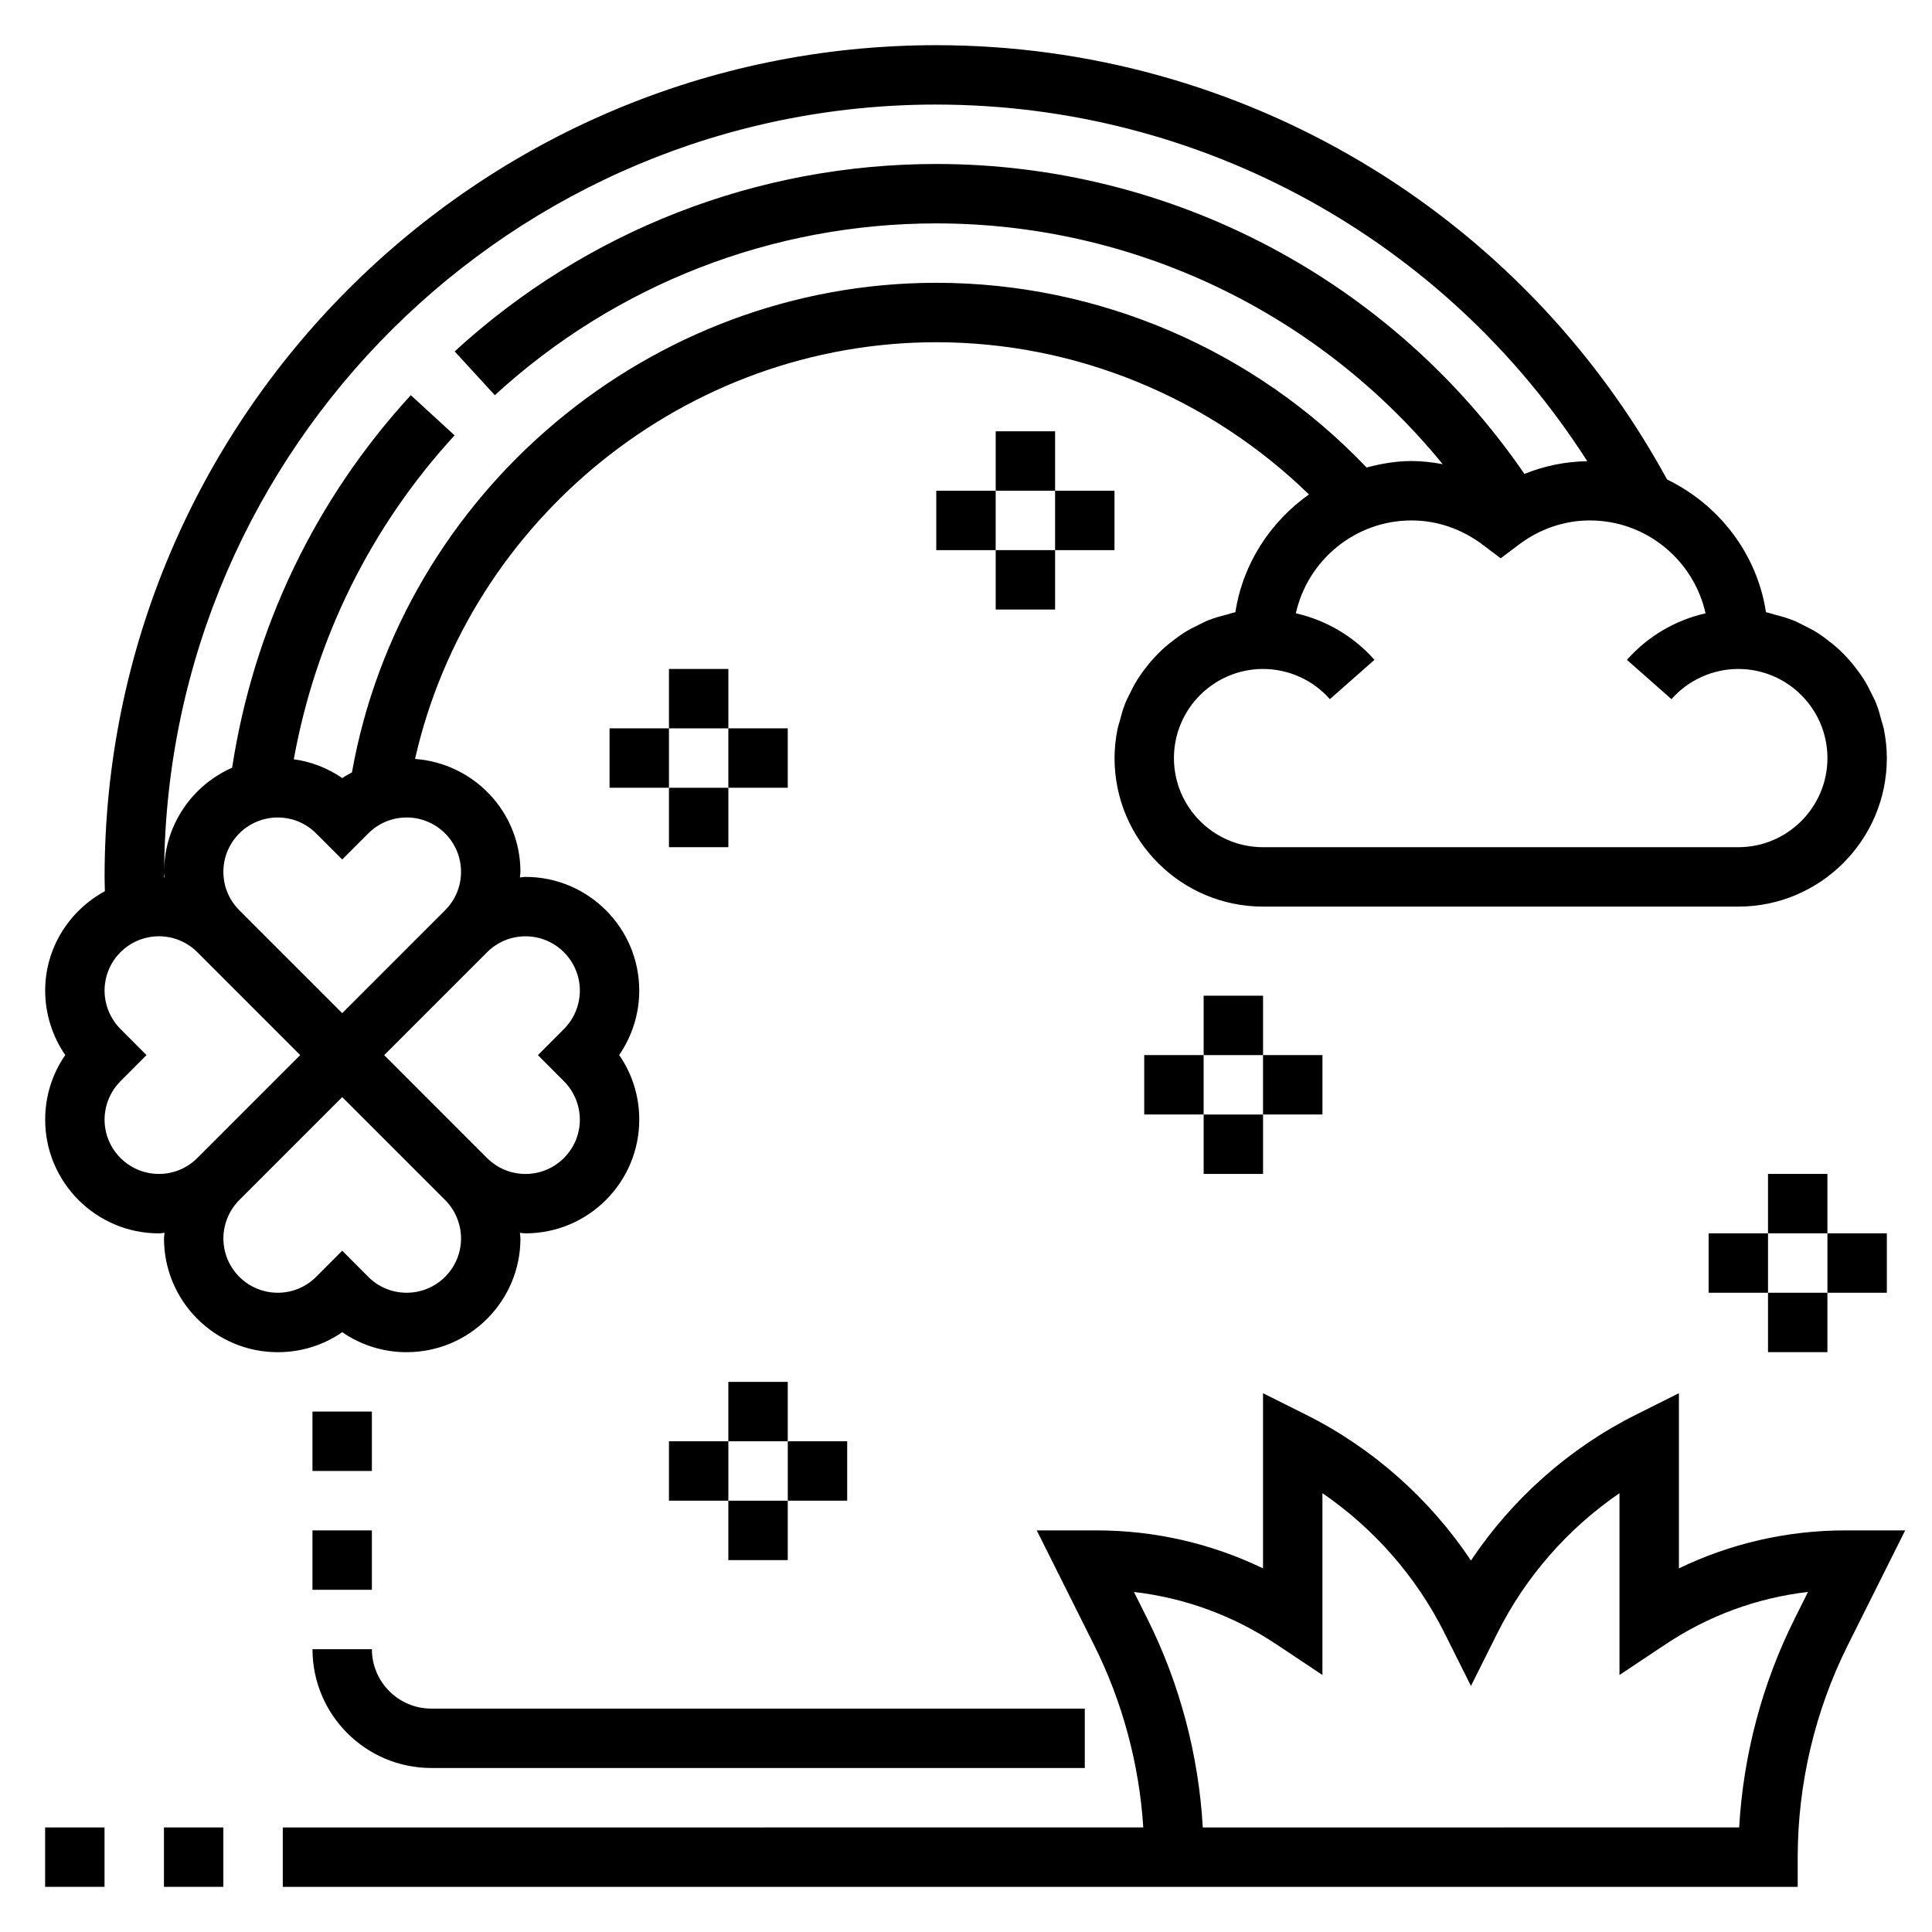
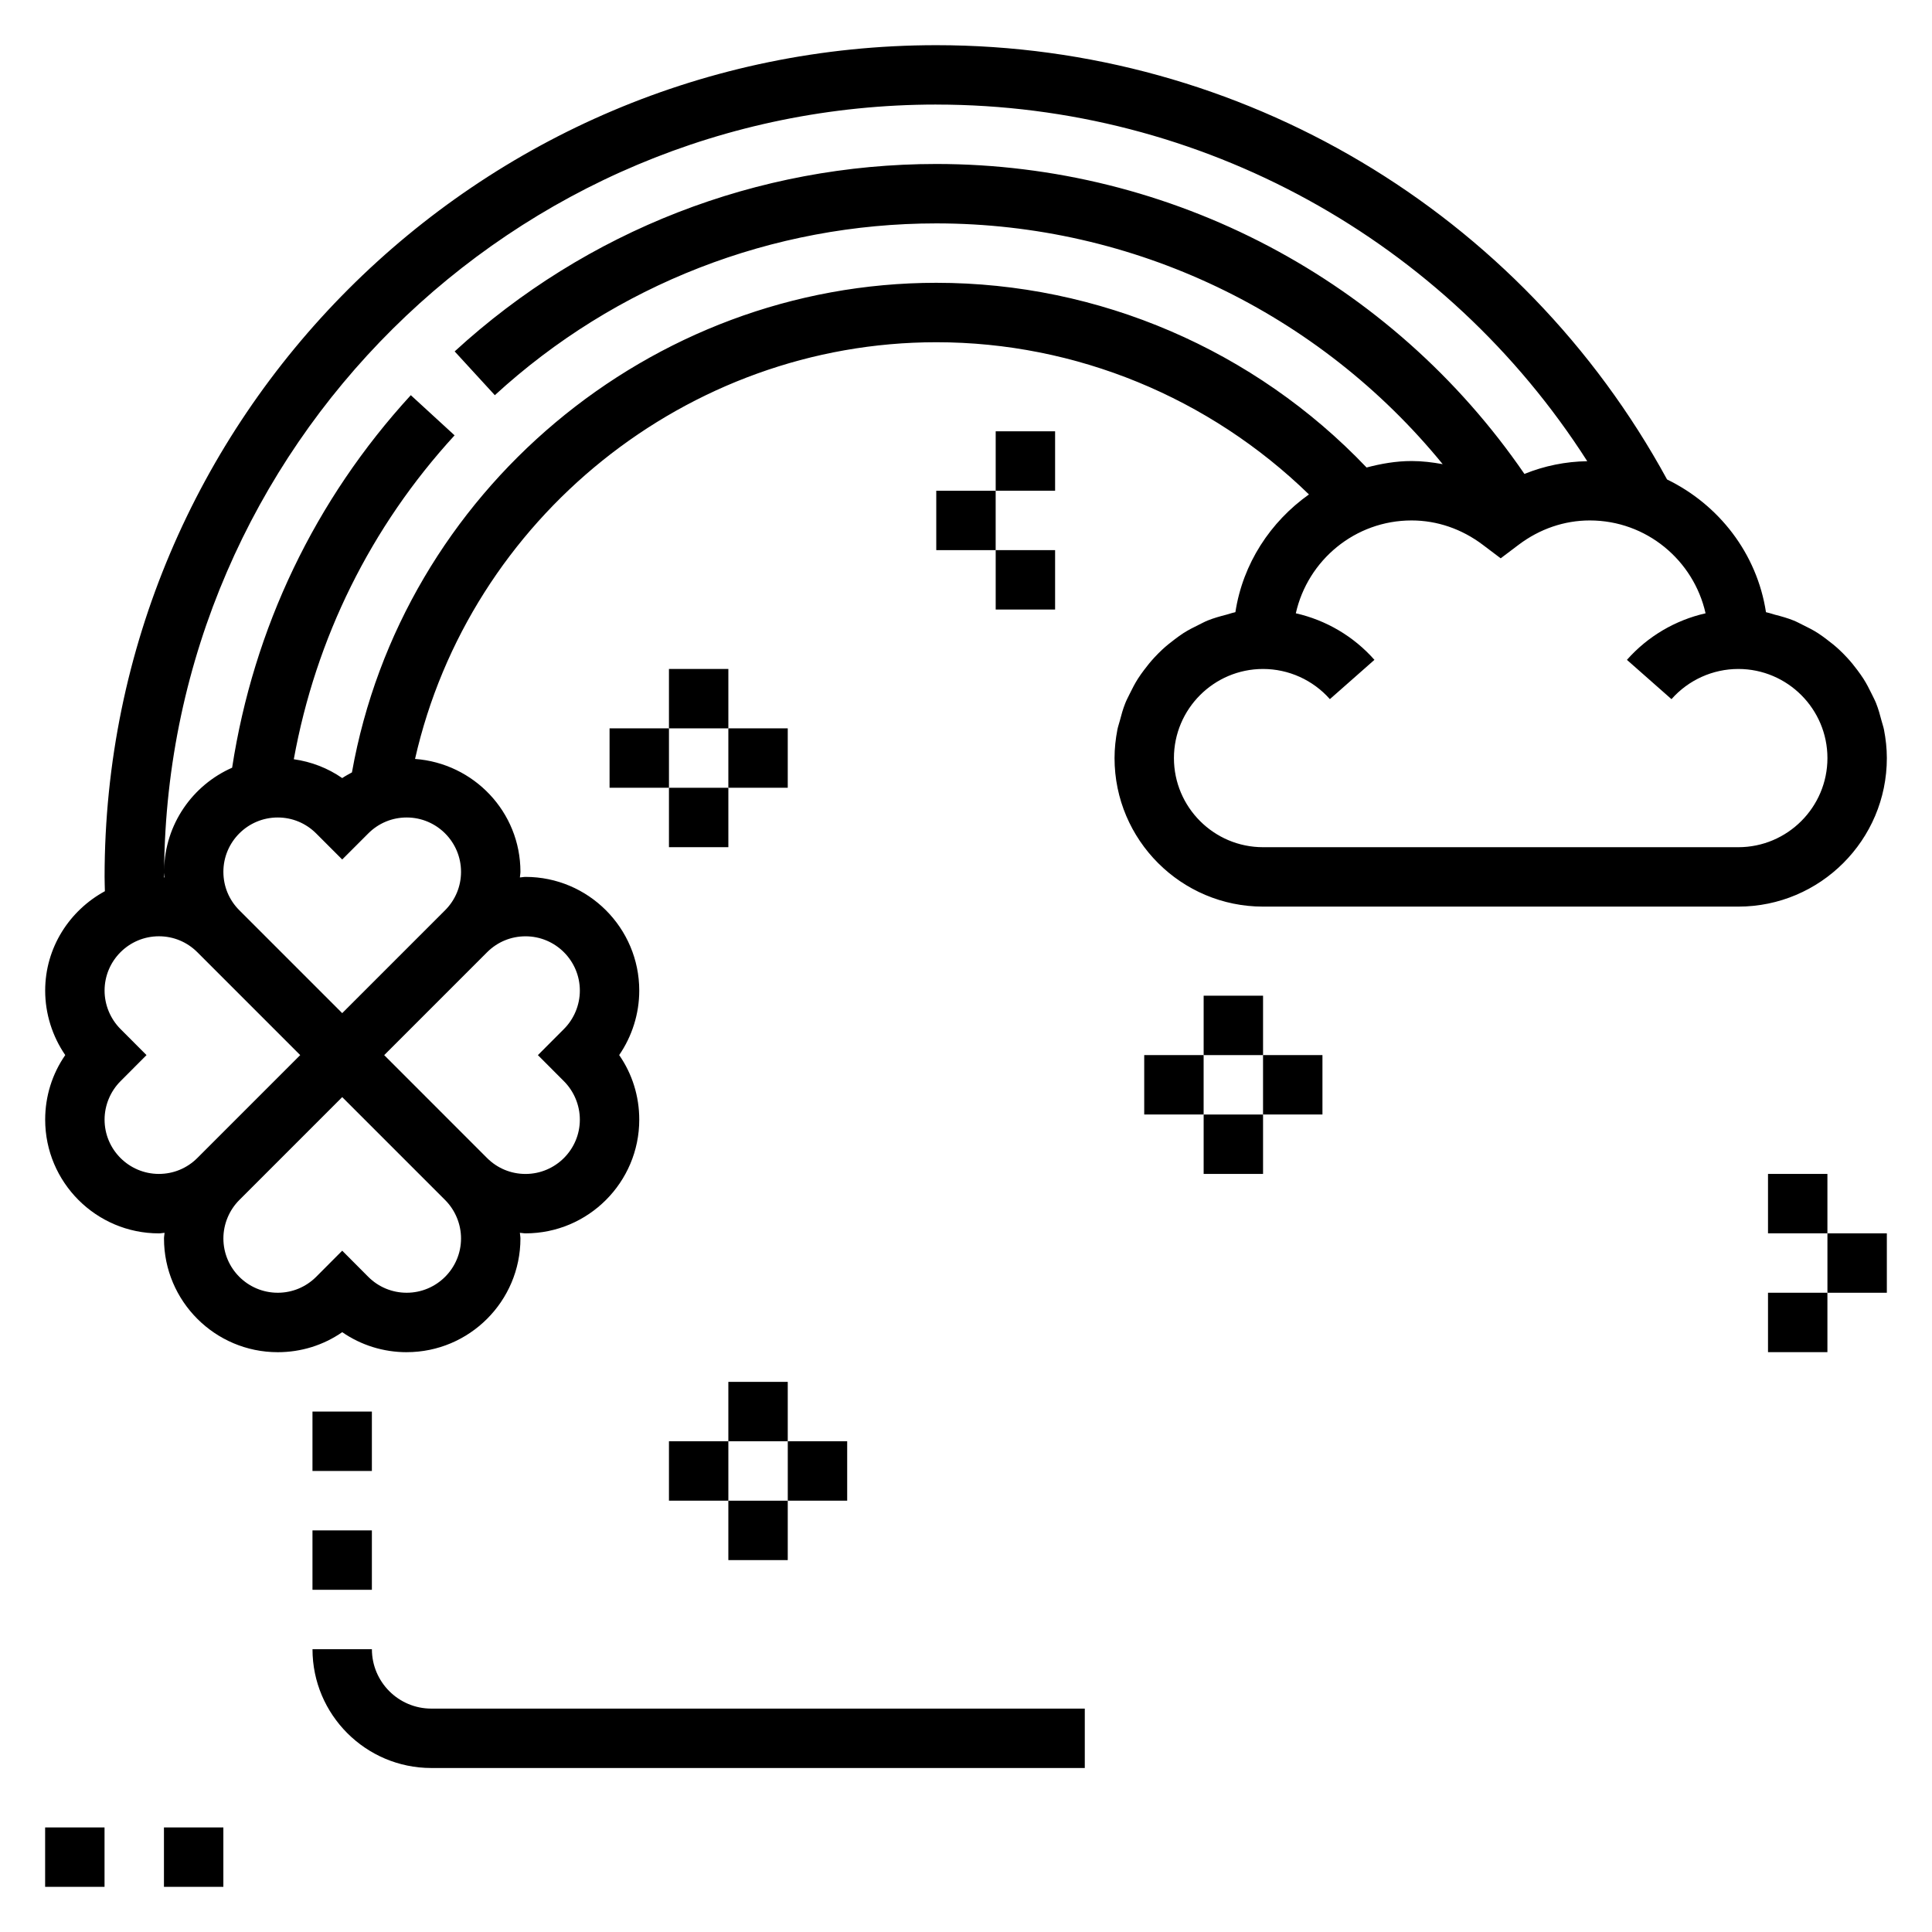
<svg xmlns="http://www.w3.org/2000/svg" fill="#000000" width="800px" height="800px" version="1.1" viewBox="144 144 512 512">
  <g>
    <path d="m251.78 502.34c16.625 0 30.141-13.523 30.141-30.137 0-0.512-0.117-0.992-0.148-1.496 0.504 0.027 0.992 0.145 1.496 0.145 16.625 0 30.141-13.523 30.141-30.137 0-6.203-1.859-12.121-5.32-17.113 3.422-4.988 5.32-10.98 5.32-17.074 0-16.625-13.516-30.141-30.141-30.141-0.512 0-0.992 0.117-1.496 0.148 0.031-0.504 0.148-0.992 0.148-1.496 0-15.863-12.352-28.758-27.93-29.914 14.406-63.621 71.988-110.43 138.14-110.43 37 0 72.391 14.68 98.754 40.336-10.203 7.25-17.516 18.301-19.492 31.195-0.109 0.023-0.203 0.062-0.316 0.086-0.699 0.141-1.348 0.402-2.031 0.574-1.699 0.434-3.387 0.906-4.992 1.551-0.844 0.34-1.621 0.781-2.434 1.172-1.363 0.66-2.699 1.348-3.977 2.156-0.812 0.52-1.566 1.094-2.34 1.668-1.156 0.867-2.273 1.762-3.328 2.746-0.715 0.668-1.395 1.355-2.055 2.07-0.977 1.055-1.875 2.156-2.731 3.305-0.582 0.781-1.148 1.551-1.668 2.379-0.789 1.25-1.465 2.559-2.117 3.898-0.41 0.844-0.852 1.652-1.195 2.527-0.605 1.512-1.047 3.094-1.457 4.691-0.203 0.789-0.488 1.535-0.637 2.34-0.469 2.441-0.75 4.938-0.75 7.512 0 21.703 17.656 39.359 39.359 39.359h125.95c21.703 0 39.359-17.656 39.359-39.359 0-2.574-0.285-5.07-0.754-7.504-0.156-0.805-0.434-1.559-0.637-2.34-0.418-1.598-0.852-3.18-1.457-4.691-0.348-0.875-0.789-1.684-1.195-2.527-0.652-1.34-1.324-2.644-2.117-3.898-0.52-0.828-1.094-1.598-1.668-2.379-0.859-1.156-1.754-2.258-2.731-3.305-0.66-0.715-1.34-1.402-2.055-2.07-1.055-0.984-2.172-1.883-3.328-2.746-0.77-0.574-1.52-1.148-2.34-1.668-1.266-0.812-2.613-1.496-3.977-2.156-0.812-0.395-1.59-0.836-2.434-1.172-1.605-0.645-3.281-1.117-4.992-1.551-0.684-0.172-1.332-0.434-2.031-0.574-0.109-0.023-0.203-0.07-0.316-0.086-2.387-15.578-12.508-28.512-26.215-35.172-38.699-70.996-112.87-115.09-193.66-115.09-121.54 0-220.41 98.883-220.41 220.42 0 1.266 0.055 2.519 0.078 3.785-9.375 5.109-15.824 14.941-15.824 26.355 0 6.094 1.898 12.09 5.32 17.074-3.461 4.992-5.32 10.91-5.32 17.113 0 16.613 13.516 30.137 30.145 30.137 0.512 0 0.992-0.117 1.496-0.148-0.035 0.508-0.152 0.988-0.152 1.5 0 16.613 13.516 30.137 30.145 30.137 6.195 0 12.098-1.852 17.09-5.305 4.988 3.445 10.902 5.305 17.09 5.305zm31.488-110.21c7.941 0 14.398 6.457 14.398 14.398 0 3.785-1.535 7.496-4.227 10.18l-6.891 6.91 6.902 6.918c2.68 2.688 4.215 6.387 4.215 10.18 0 7.938-6.457 14.391-14.398 14.391-3.84 0-7.461-1.496-10.18-4.211l-27.27-27.277 27.27-27.27c2.723-2.723 6.336-4.219 10.18-4.219zm-17.09-17.09c0 3.84-1.496 7.453-4.219 10.18l-27.27 27.27-27.27-27.27c-2.723-2.723-4.219-6.336-4.219-10.18 0-7.941 6.453-14.398 14.398-14.398 3.84 0 7.453 1.496 10.18 4.219l6.91 6.914 6.91-6.91c2.723-2.727 6.336-4.223 10.18-4.223 7.941 0 14.398 6.457 14.398 14.398zm329.81-68.508c-7.996 1.812-15.312 6.086-20.836 12.336l11.809 10.414c4.484-5.078 10.941-8 17.711-8 13.02 0 23.617 10.598 23.617 23.617s-10.598 23.617-23.617 23.617h-125.95c-13.02 0-23.617-10.598-23.617-23.617s10.598-23.617 23.617-23.617c6.769 0 13.227 2.922 17.711 7.996l11.809-10.414c-5.527-6.258-12.84-10.523-20.836-12.336 3.156-14.059 15.688-24.605 30.676-24.605 6.746 0 13.281 2.234 18.871 6.453l4.746 3.582 4.746-3.582c5.59-4.219 12.125-6.453 18.871-6.453 14.988 0 27.52 10.547 30.676 24.609zm-203.86-134.82c70.211 0 135.03 35.871 172.51 94.512-5.746 0.086-11.359 1.227-16.648 3.371-35.305-51.438-93.543-82.141-155.86-82.141-47.391 0-92.723 17.641-127.64 49.672l10.645 11.602c32.008-29.359 73.555-45.527 117-45.527 52.301 0 101.41 23.641 134.19 63.805-2.707-0.492-5.445-0.828-8.234-0.828-4.148 0-8.102 0.707-11.934 1.715-29.66-31.141-70.902-48.949-114.02-48.949-75.918 0-141.64 55.504-154.87 129.75-0.867 0.48-1.746 0.938-2.574 1.504-3.824-2.652-8.203-4.336-12.832-4.992 5.816-32.039 20.371-61.59 42.609-85.836l-11.602-10.645c-25.434 27.727-41.676 61.805-47.352 98.723-10.477 4.613-17.832 14.996-18.02 27.117 0.988-112.01 92.383-202.86 204.64-202.86zm-204.65 203.6c0 0.41 0.102 0.812 0.117 1.219-0.047 0-0.094-0.008-0.141-0.016v-0.133c0-0.363 0.023-0.707 0.023-1.07zm-1.367 79.789c-7.945 0-14.398-6.453-14.398-14.391 0-3.785 1.535-7.496 4.227-10.188l6.887-6.91-6.902-6.918c-2.676-2.684-4.211-6.383-4.211-10.172 0-7.941 6.453-14.398 14.398-14.398 3.84 0 7.453 1.496 10.18 4.219l27.266 27.27-27.27 27.277c-2.723 2.715-6.336 4.211-10.176 4.211zm31.488 31.488c-7.945 0-14.398-6.453-14.398-14.391 0-3.785 1.535-7.496 4.219-10.18l27.27-27.273 27.277 27.277c2.676 2.684 4.211 6.383 4.211 10.176 0 7.938-6.457 14.391-14.398 14.391-3.84 0-7.461-1.496-10.172-4.203l-6.918-6.941-6.91 6.934c-2.727 2.715-6.34 4.211-10.18 4.211z" />
    <path d="m226.81 518.08h15.742v15.742h-15.742z" />
    <path d="m226.81 549.57h15.742v15.742h-15.742z" />
    <path d="m258.3 612.54h173.18v-15.742h-173.18c-8.684 0-15.742-7.062-15.742-15.742h-15.742c-0.004 17.363 14.121 31.484 31.484 31.484z" />
    <path d="m155.96 628.29h15.742v15.742h-15.742z" />
    <path d="m187.45 628.29h15.742v15.742h-15.742z" />
-     <path d="m633.05 549.57c-15.398 0-30.418 3.449-44.121 10.066v-46.422l-11.391 5.699c-17.633 8.809-32.785 22.277-43.715 38.637-10.926-16.359-26.078-29.828-43.715-38.637l-11.391-5.695v46.422c-13.715-6.621-28.734-10.07-44.121-10.07h-15.848l15.23 30.457c7.496 14.988 11.941 31.535 13.004 48.262l-228.04 0.004v15.742h401.47v-7.871c0-19.383 4.582-38.793 13.258-56.137l15.223-30.457zm-13.461 23.418c-8.582 17.168-13.609 36.141-14.688 55.301l-142.15 0.004c-1.086-19.168-6.109-38.141-14.688-55.301l-3.551-7.102c13.445 1.551 26.332 6.266 37.715 13.855l12.23 8.145v-48.184c13.648 9.352 24.898 22.152 32.316 37l7.047 14.082 7.047-14.082c7.422-14.848 18.664-27.656 32.316-37v48.184l12.242-8.156c11.383-7.59 24.27-12.297 37.715-13.855z" />
    <path d="m407.87 258.3h15.742v15.742h-15.742z" />
    <path d="m392.12 274.05h15.742v15.742h-15.742z" />
    <path d="m407.87 289.79h15.742v15.742h-15.742z" />
-     <path d="m423.61 274.05h15.742v15.742h-15.742z" />
+     <path d="m423.61 274.05h15.742h-15.742z" />
    <path d="m321.28 321.28h15.742v15.742h-15.742z" />
    <path d="m305.54 337.02h15.742v15.742h-15.742z" />
    <path d="m321.28 352.77h15.742v15.742h-15.742z" />
    <path d="m337.02 337.02h15.742v15.742h-15.742z" />
    <path d="m462.98 407.87h15.742v15.742h-15.742z" />
    <path d="m447.23 423.61h15.742v15.742h-15.742z" />
    <path d="m462.98 439.36h15.742v15.742h-15.742z" />
    <path d="m478.72 423.61h15.742v15.742h-15.742z" />
    <path d="m612.54 455.1h15.742v15.742h-15.742z" />
-     <path d="m596.8 470.85h15.742v15.742h-15.742z" />
    <path d="m612.54 486.59h15.742v15.742h-15.742z" />
    <path d="m628.29 470.85h15.742v15.742h-15.742z" />
    <path d="m337.02 510.21h15.742v15.742h-15.742z" />
    <path d="m321.28 525.95h15.742v15.742h-15.742z" />
    <path d="m337.02 541.7h15.742v15.742h-15.742z" />
    <path d="m352.77 525.95h15.742v15.742h-15.742z" />
  </g>
</svg>